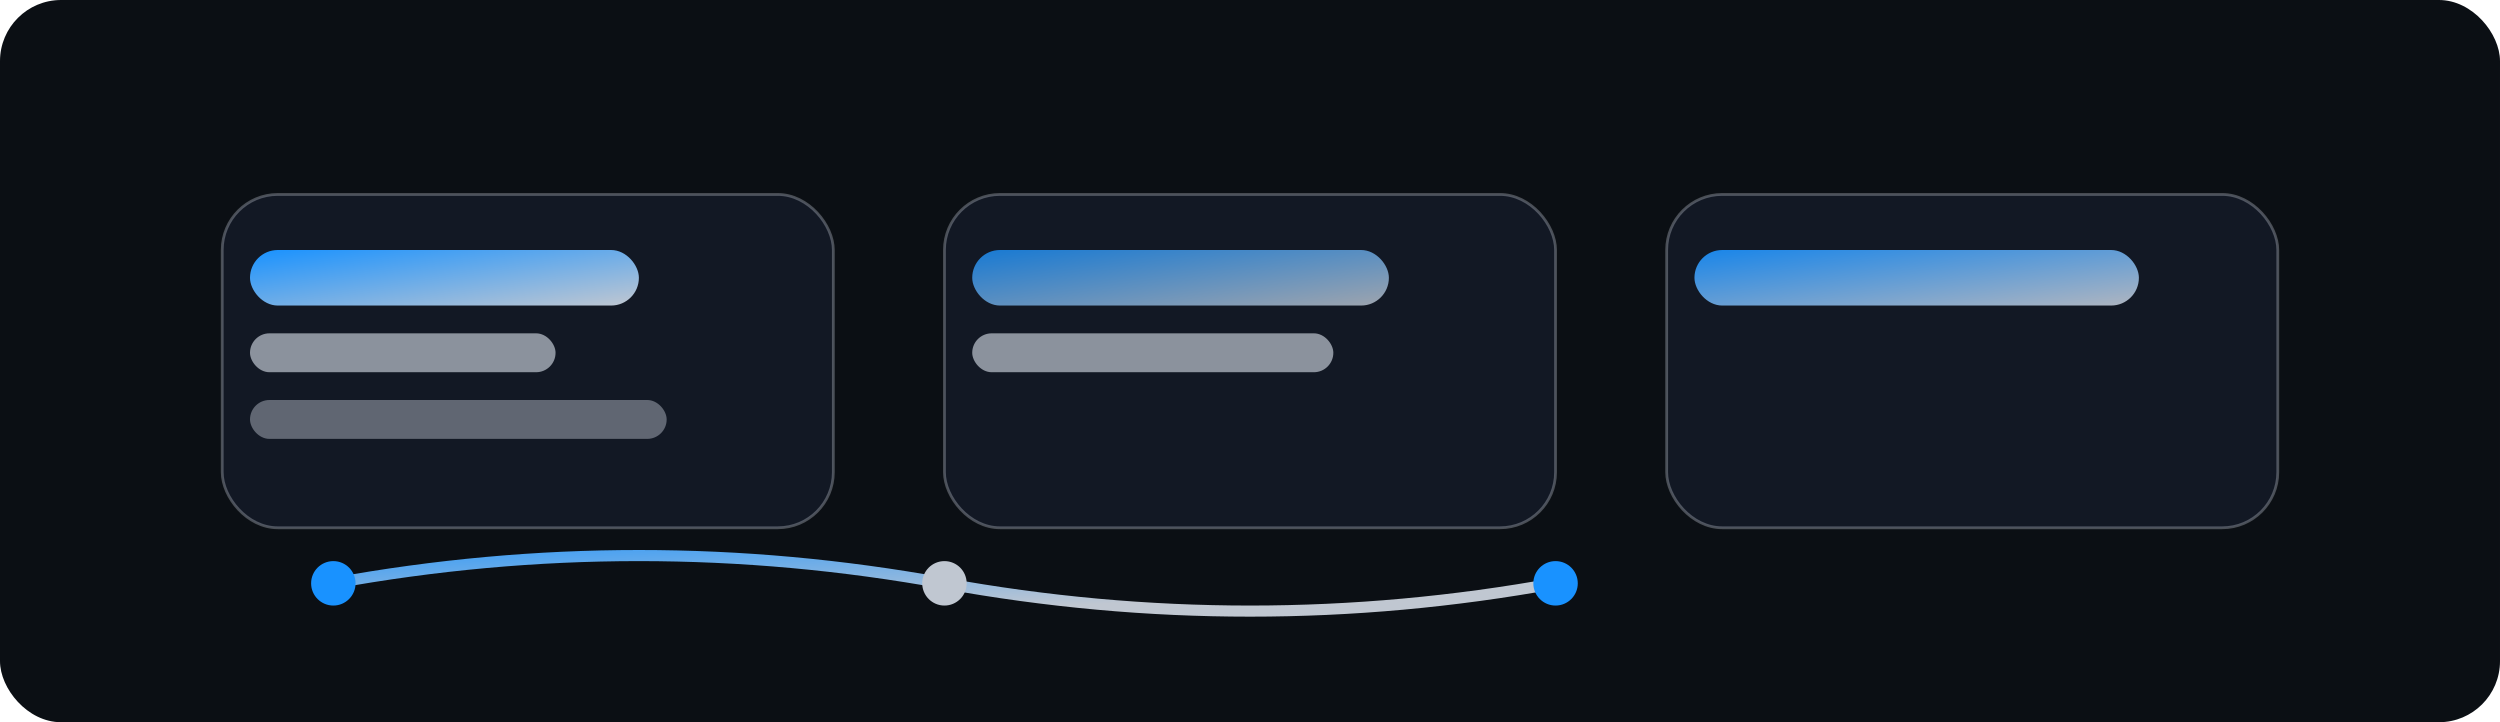
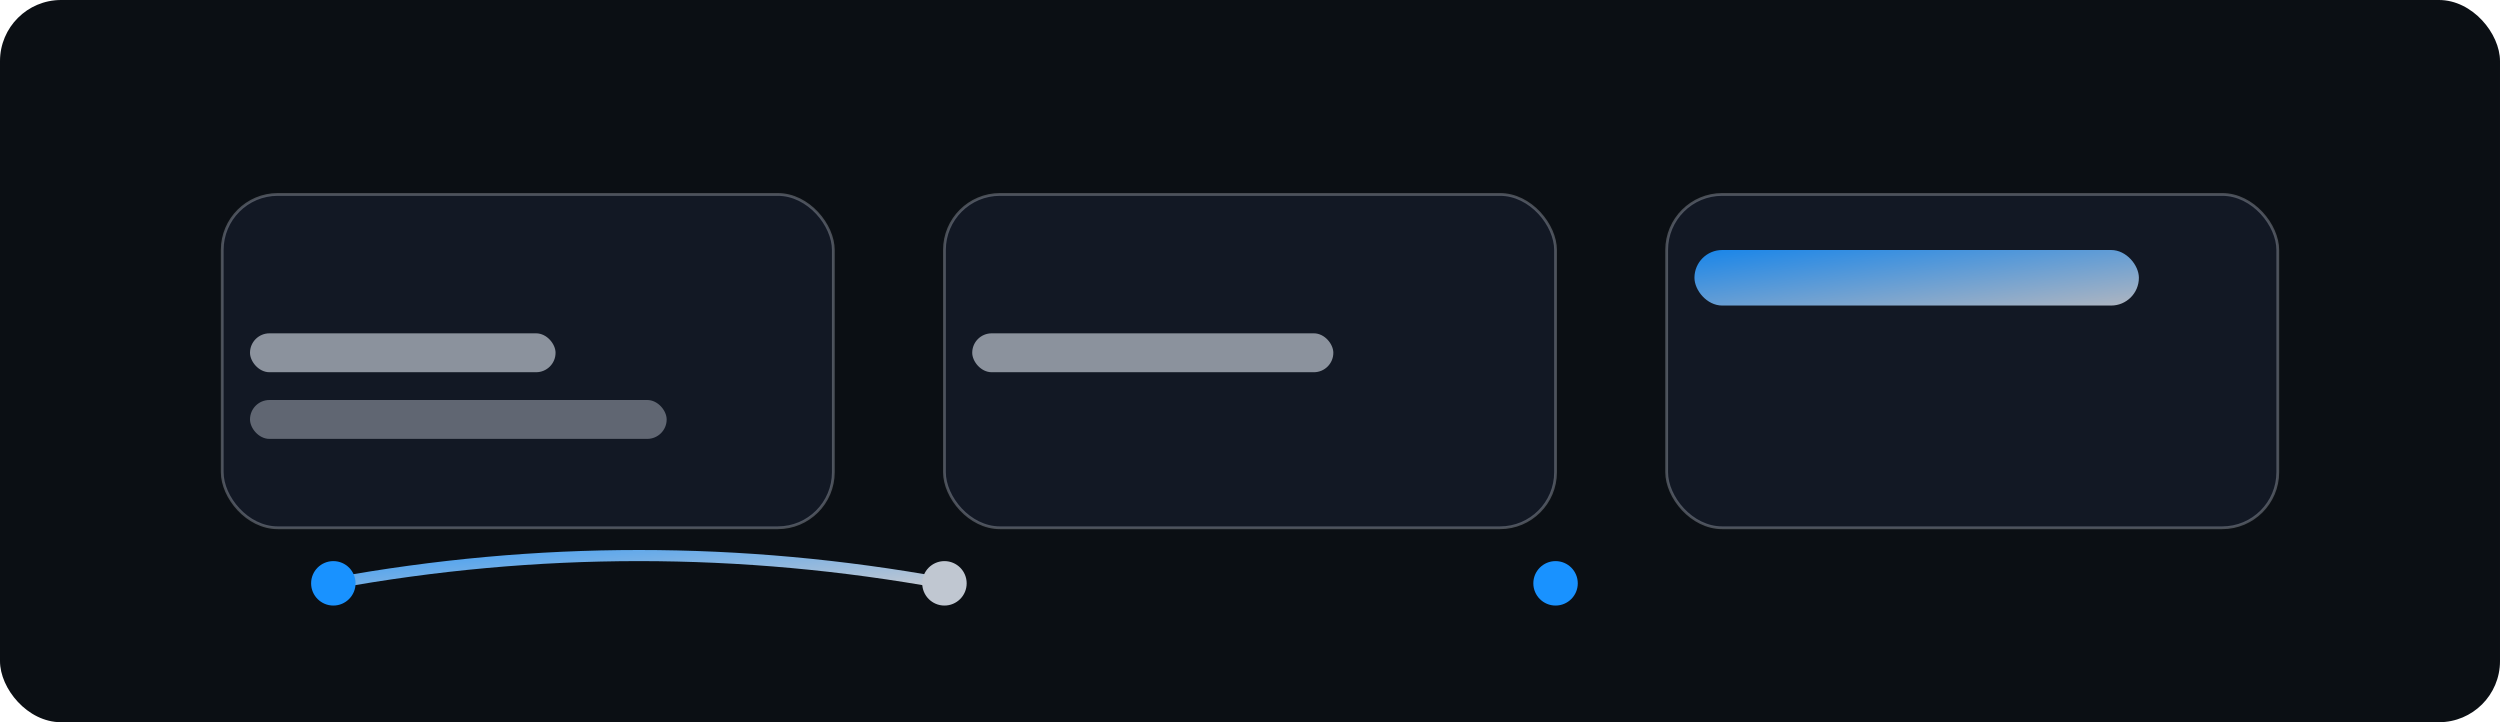
<svg xmlns="http://www.w3.org/2000/svg" viewBox="0 0 900 260">
  <defs>
    <linearGradient id="pr2" x1="0" y1="0" x2="1" y2="1">
      <stop stop-color="#1992ff" />
      <stop offset="1" stop-color="#c0c7d1" />
    </linearGradient>
  </defs>
  <rect width="900" height="260" rx="22" fill="#0b0f14" />
  <rect x="80" y="70" width="220" height="120" rx="20" fill="#121824" stroke="#c0c7d1" stroke-opacity=".35" />
-   <rect x="90" y="90" width="140" height="20" rx="10" fill="url(#pr2)" />
  <rect x="90" y="120" width="110" height="14" rx="7" fill="#c0c7d1" opacity=".7" />
  <rect x="90" y="144" width="150" height="14" rx="7" fill="#c0c7d1" opacity=".45" />
  <rect x="340" y="70" width="220" height="120" rx="20" fill="#121824" stroke="#c0c7d1" stroke-opacity=".35" />
-   <rect x="350" y="90" width="150" height="20" rx="10" fill="url(#pr2)" opacity=".8" />
  <rect x="350" y="120" width="130" height="14" rx="7" fill="#c0c7d1" opacity=".7" />
  <rect x="600" y="70" width="220" height="120" rx="20" fill="#121824" stroke="#c0c7d1" stroke-opacity=".35" />
  <rect x="610" y="90" width="160" height="20" rx="10" fill="url(#pr2)" opacity=".9" />
-   <path d="M120 210 Q230 190 340 210 T560 210" fill="none" stroke="url(#pr2)" stroke-width="4" />
+   <path d="M120 210 Q230 190 340 210 " fill="none" stroke="url(#pr2)" stroke-width="4" />
  <circle cx="120" cy="210" r="8" fill="#1992ff" />
  <circle cx="340" cy="210" r="8" fill="#c0c7d1" />
  <circle cx="560" cy="210" r="8" fill="#1992ff" />
</svg>